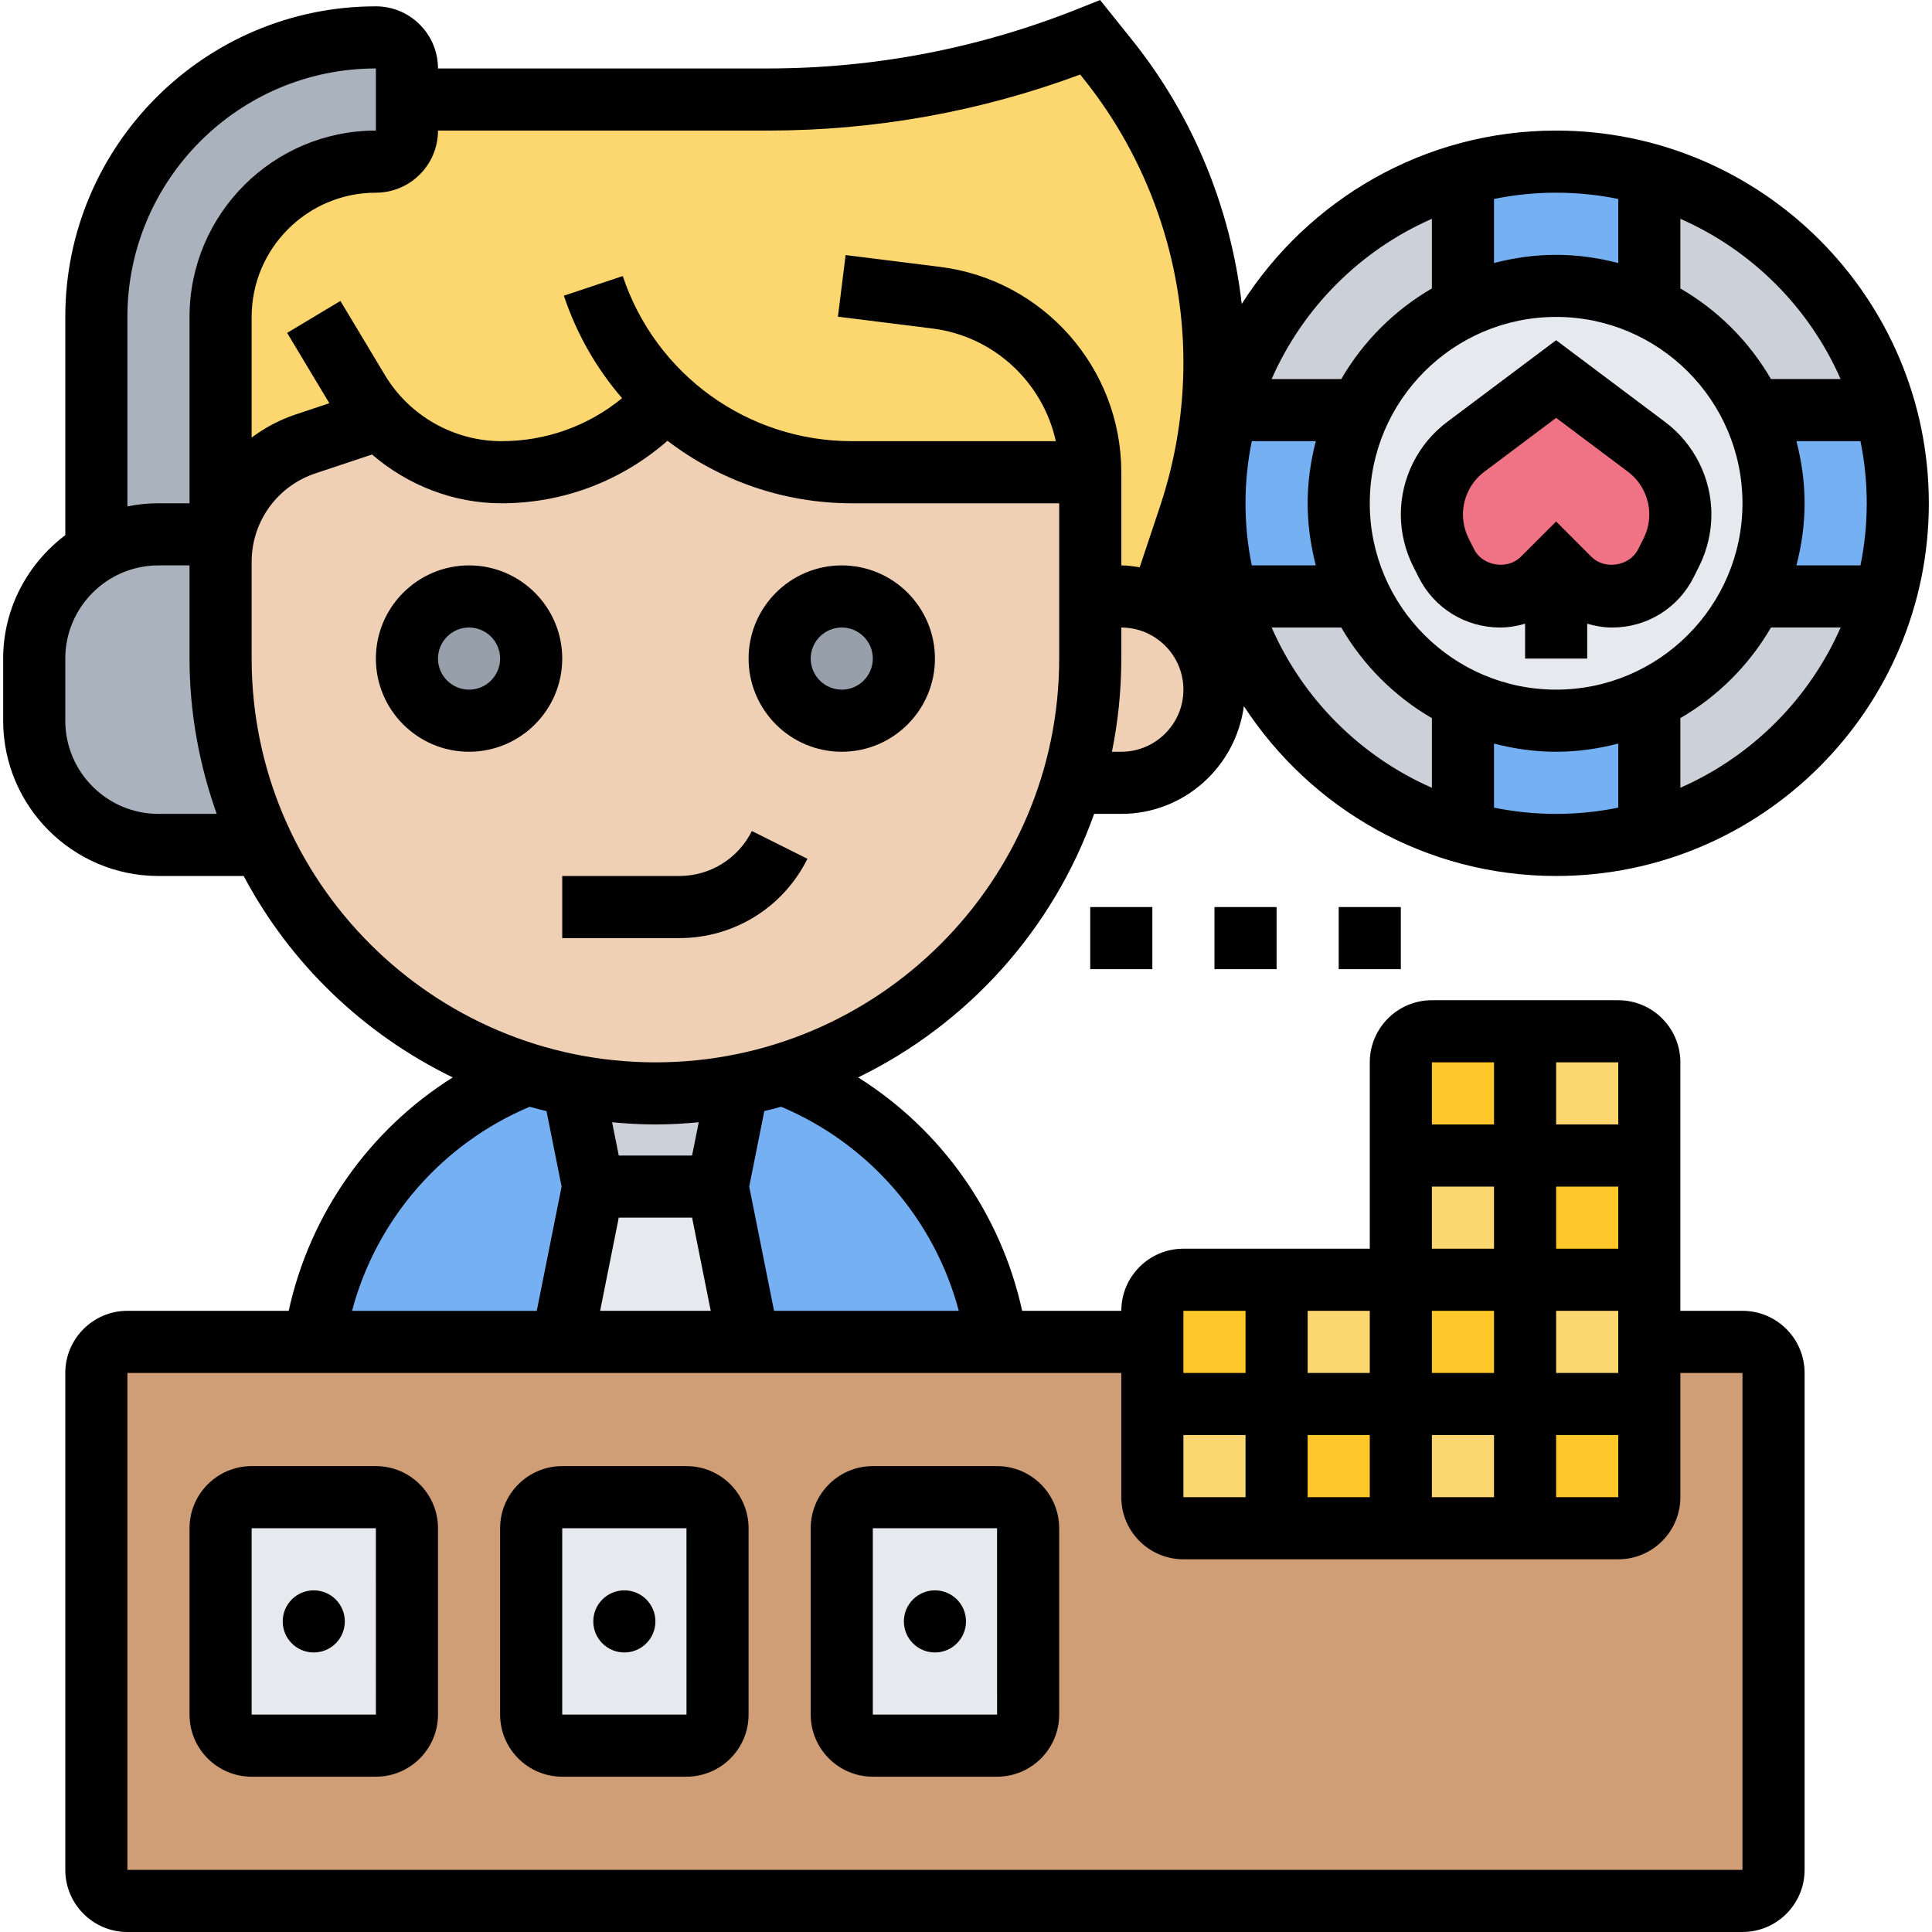
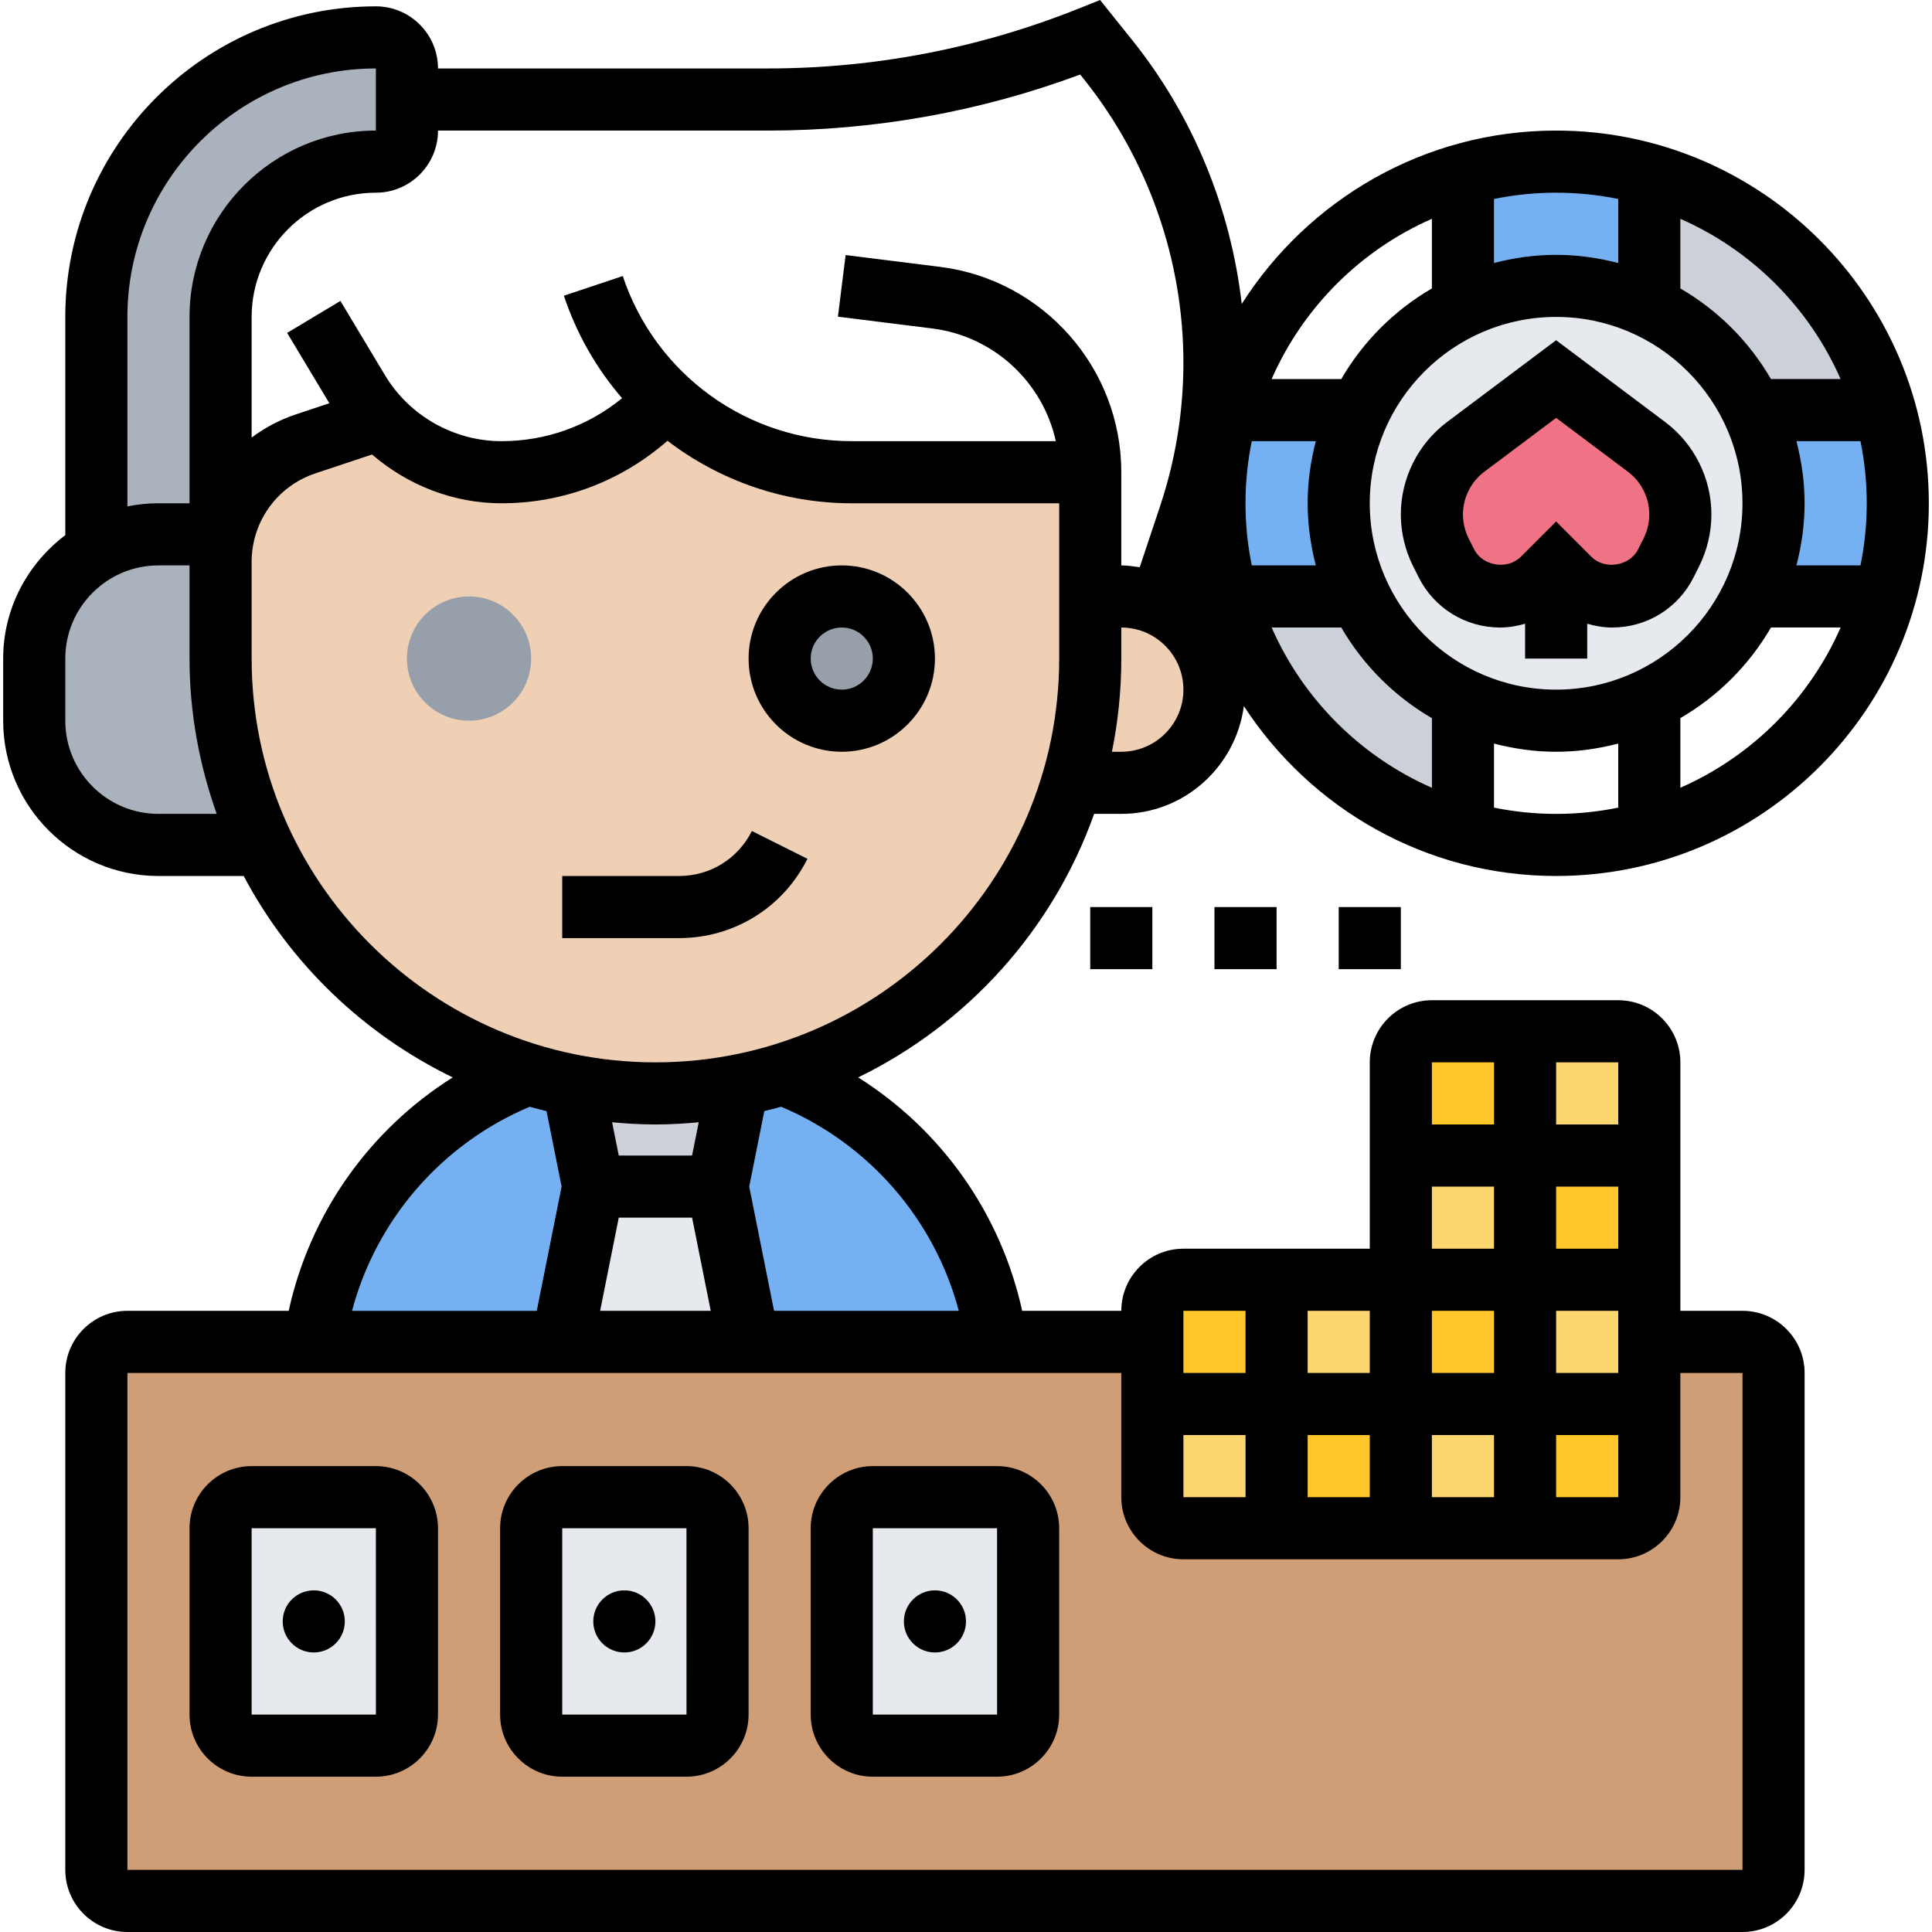
<svg xmlns="http://www.w3.org/2000/svg" id="_x33_0" enable-background="new 0 0 62 62.204" height="512" viewBox="0 0 62 62.204" width="512">
  <g>
    <g>
      <g>
        <path d="m56 43.204h-52c-.55 0-1 .45-1 1v16c0 .55.45 1 1 1h52c.55 0 1-.45 1-1v-16c0-.55-.45-1-1-1z" fill="#cf9e76" />
      </g>
      <g>
        <path d="m45 45.204h4v4h-4z" fill="#fcd770" />
      </g>
      <g>
        <path d="m41 45.204v4h-3c-.55 0-1-.45-1-1v-3z" fill="#fcd770" />
      </g>
      <g>
        <path d="m41 41.204h4v4h-4z" fill="#fcd770" />
      </g>
      <g>
        <path d="m53 43.204v2h-4v-4h4z" fill="#fcd770" />
      </g>
      <g>
        <path d="m45 37.204h4v4h-4z" fill="#fcd770" />
      </g>
      <g>
        <path d="m53 34.204v3h-4v-4h3c.55 0 1 .45 1 1z" fill="#fcd770" />
      </g>
      <g>
        <path d="m41 45.204h4v4h-4z" fill="#ffc729" />
      </g>
      <g>
        <path d="m41 41.204v4h-4v-2-1c0-.55.45-1 1-1z" fill="#ffc729" />
      </g>
      <g>
        <path d="m53 45.204v3c0 .55-.45 1-1 1h-3v-4z" fill="#ffc729" />
      </g>
      <g>
        <path d="m45 41.204h4v4h-4z" fill="#ffc729" />
      </g>
      <g>
        <path d="m49 37.204h4v4h-4z" fill="#ffc729" />
      </g>
      <g>
        <path d="m49 33.204v4h-4v-3c0-.55.45-1 1-1z" fill="#ffc729" />
      </g>
      <g>
        <path d="m33 49.204v6c0 .55-.45 1-1 1h-4c-.55 0-1-.45-1-1v-6c0-.55.45-1 1-1h4c.55 0 1 .45 1 1z" fill="#e6e9ed" />
      </g>
      <g>
        <path d="m23 49.204v6c0 .55-.45 1-1 1h-4c-.55 0-1-.45-1-1v-6c0-.55.45-1 1-1h4c.55 0 1 .45 1 1z" fill="#e6e9ed" />
      </g>
      <g>
        <path d="m13 49.204v6c0 .55-.45 1-1 1h-4c-.55 0-1-.45-1-1v-6c0-.55.45-1 1-1h4c.55 0 1 .45 1 1z" fill="#e6e9ed" />
      </g>
      <g>
        <path d="m23 38.204 1 5h-6l1-5z" fill="#e6e9ed" />
      </g>
      <g>
        <path d="m23.65 34.954-.65 3.25h-4l-.65-3.25c.86.16 1.74.25 2.65.25s1.79-.09 2.65-.25z" fill="#ccd1d9" />
      </g>
      <g>
        <path d="m32 43.204h-8l-1-5 .65-3.25c.51-.1 1.01-.23 1.5-.38h.01c3.64 1.43 6.28 4.7 6.84 8.63z" fill="#75b1f2" />
      </g>
      <g>
        <path d="m18.35 34.954.65 3.25-1 5h-8c.56-3.93 3.2-7.21 6.85-8.62v-.01c.49.15.99.28 1.5.38z" fill="#75b1f2" />
      </g>
      <g>
        <path d="m38.12 20.084c.54.54.88 1.29.88 2.12 0 1.66-1.34 3-3 3h-1.58c.38-1.27.58-2.61.58-4v-2h1c.44 0 .86.1 1.24.27.33.15.63.36.88.61z" fill="#f0d0b4" />
      </g>
      <g>
        <path d="m13 3.204v1c0 .55-.45 1-1 1-1.38 0-2.63.56-3.54 1.46-.9.91-1.46 2.16-1.46 3.54v7h-2c-.73 0-1.41.2-2 .54v-7.54c0-4.97 4.03-9 9-9 .55 0 1 .45 1 1z" fill="#aab2bd" />
      </g>
      <g>
        <path d="m60.58 13.204c.28.95.42 1.96.42 3s-.14 2.05-.42 3h-4.25-.01c.44-.91.68-1.92.68-3s-.24-2.09-.68-3h.01z" fill="#75b1f2" />
      </g>
      <g>
        <path d="m60.58 13.204h-4.25-.01c-.68-1.46-1.86-2.64-3.32-3.32v-.01-4.25c3.67 1.03 6.55 3.91 7.58 7.58z" fill="#ccd1d9" />
      </g>
      <g>
-         <path d="m56.33 19.204h4.25c-1.03 3.67-3.91 6.55-7.58 7.58v-4.25-.01c1.46-.68 2.64-1.86 3.32-3.32z" fill="#ccd1d9" />
-       </g>
+         </g>
      <g>
        <path d="m56.32 13.204c.44.91.68 1.92.68 3s-.24 2.09-.68 3c-.68 1.46-1.86 2.64-3.32 3.32-.91.44-1.92.68-3 .68s-2.09-.24-3-.68c-1.46-.68-2.64-1.86-3.32-3.32-.44-.91-.68-1.92-.68-3s.24-2.09.68-3c.68-1.46 1.86-2.64 3.32-3.32.91-.44 1.92-.68 3-.68s2.09.24 3 .68c1.46.68 2.64 1.86 3.32 3.32z" fill="#e6e9ed" />
      </g>
      <g>
        <path d="m54 16.564c0 .42-.1.84-.29 1.21l-.17.36c-.33.66-1 1.07-1.74 1.07-.51 0-1-.2-1.37-.57l-.43-.43-.43.43c-.37.37-.86.57-1.37.57-.74 0-1.41-.41-1.74-1.07l-.17-.36c-.19-.37-.29-.79-.29-1.21 0-.86.4-1.66 1.09-2.18l2.91-2.18 2.91 2.18c.69.52 1.09 1.32 1.09 2.18z" fill="#ef7385" />
      </g>
      <g>
-         <path d="m53 22.534v4.25c-.95.28-1.96.42-3 .42s-2.05-.14-3-.42v-4.25-.01c.91.44 1.92.68 3 .68s2.09-.24 3-.68z" fill="#75b1f2" />
-       </g>
+         </g>
      <g>
        <path d="m53 9.874v.01c-.91-.44-1.92-.68-3-.68s-2.09.24-3 .68v-.01-4.25c.95-.28 1.96-.42 3-.42s2.05.14 3 .42z" fill="#75b1f2" />
      </g>
      <g>
        <path d="m47 22.534v4.25c-3.67-1.03-6.55-3.91-7.58-7.58h4.25.01c.68 1.46 1.86 2.64 3.32 3.32z" fill="#ccd1d9" />
      </g>
      <g>
-         <path d="m47 9.874v.01c-1.46.68-2.64 1.86-3.32 3.32h-.01-4.25c1.03-3.67 3.91-6.55 7.58-7.58z" fill="#ccd1d9" />
-       </g>
+         </g>
      <g>
        <path d="m43.67 13.204h.01c-.44.91-.68 1.92-.68 3s.24 2.09.68 3h-.01-4.25c-.28-.95-.42-1.96-.42-3s.14-2.05.42-3z" fill="#75b1f2" />
      </g>
      <g>
-         <path d="m21.35 12.854-.26.26c-1.34 1.34-3.15 2.09-5.05 2.09-.94 0-1.85-.25-2.65-.7-.47-.27-.9-.61-1.27-1.01l-2.38.8c-1.35.45-2.34 1.56-2.64 2.91h-.1v-7c0-1.38.56-2.63 1.46-3.54.91-.9 2.16-1.46 3.54-1.46.55 0 1-.45 1-1v-1h11.61c3.56 0 7.09-.68 10.39-2l.58.73c2.21 2.76 3.42 6.2 3.42 9.74 0 1.68-.27 3.34-.8 4.93l-.96 2.87c-.38-.17-.8-.27-1.24-.27h-1v-4h-7.68c-2.27 0-4.39-.87-5.97-2.35z" fill="#fcd770" />
-       </g>
+         </g>
      <g>
        <path d="m23.65 34.954c-.86.16-1.74.25-2.65.25s-1.79-.09-2.65-.25c-.51-.1-1.01-.23-1.5-.38-3.76-1.16-6.84-3.87-8.5-7.37-.87-1.82-1.35-3.86-1.35-6v-3.12c0-.3.03-.6.1-.88.3-1.35 1.29-2.46 2.64-2.91l2.38-.8c.37.4.8.74 1.27 1.01.8.45 1.71.7 2.65.7 1.9 0 3.71-.75 5.05-2.09l.26-.26c1.58 1.48 3.7 2.35 5.97 2.35h7.68v4 2c0 1.39-.2 2.73-.58 4-.68 2.26-1.9 4.27-3.52 5.9-1.59 1.58-3.55 2.79-5.74 3.47h-.01c-.49.15-.99.28-1.5.38z" fill="#f0d0b4" />
      </g>
      <g>
        <circle cx="27" cy="21.204" fill="#969faa" r="2" />
      </g>
      <g>
        <circle cx="15" cy="21.204" fill="#969faa" r="2" />
      </g>
      <g>
        <path d="m8.35 27.204h-3.35c-2.21 0-4-1.79-4-4v-2c0-1.48.8-2.77 2-3.46.59-.34 1.27-.54 2-.54h2 .1c-.07.28-.1.58-.1.88v3.12c0 2.14.48 4.18 1.35 6z" fill="#aab2bd" />
      </g>
    </g>
    <g>
-       <path d="m15 18.204c-1.654 0-3 1.346-3 3s1.346 3 3 3 3-1.346 3-3-1.346-3-3-3zm0 4c-.552 0-1-.449-1-1s.448-1 1-1 1 .449 1 1-.448 1-1 1z" />
      <path d="m27 18.204c-1.654 0-3 1.346-3 3s1.346 3 3 3 3-1.346 3-3-1.346-3-3-3zm0 4c-.552 0-1-.449-1-1s.448-1 1-1 1 .449 1 1-.448 1-1 1z" />
      <path d="m21.764 28.204h-3.764v2h3.764c1.76 0 3.343-.978 4.131-2.553l-1.789-.895c-.447.893-1.344 1.448-2.342 1.448z" />
      <circle cx="10" cy="52.204" r="1" />
      <path d="m12 47.204h-4c-1.103 0-2 .897-2 2v6c0 1.103.897 2 2 2h4c1.103 0 2-.897 2-2v-6c0-1.103-.897-2-2-2zm-4 8v-6h4l.001 6z" />
      <circle cx="20" cy="52.204" r="1" />
      <path d="m22 47.204h-4c-1.103 0-2 .897-2 2v6c0 1.103.897 2 2 2h4c1.103 0 2-.897 2-2v-6c0-1.103-.897-2-2-2zm-4 8v-6h4l.001 6z" />
      <circle cx="30" cy="52.204" r="1" />
      <path d="m32 47.204h-4c-1.103 0-2 .897-2 2v6c0 1.103.897 2 2 2h4c1.103 0 2-.897 2-2v-6c0-1.103-.897-2-2-2zm-4 8v-6h4l.001 6z" />
      <path d="m62 16.204c0-6.617-5.383-12-12-12-4.256 0-7.991 2.233-10.122 5.582-.356-3.084-1.564-6.041-3.513-8.478l-1.048-1.308-.688.276c-3.199 1.279-6.568 1.928-10.014 1.928h-10.615c0-1.103-.897-2-2-2-5.514 0-10 4.486-10 10v7.026c-1.207.914-2 2.348-2 3.974v2c0 2.757 2.243 5 5 5h2.744c1.492 2.815 3.858 5.089 6.73 6.485-2.682 1.688-4.595 4.385-5.281 7.515h-5.193c-1.103 0-2 .897-2 2v16c0 1.103.897 2 2 2h52c1.103 0 2-.897 2-2v-16c0-1.103-.897-2-2-2h-2v-8c0-1.103-.897-2-2-2h-6c-1.103 0-2 .897-2 2v6h-6c-1.103 0-2 .897-2 2h-3.192c-.687-3.131-2.599-5.828-5.281-7.515 3.524-1.713 6.275-4.758 7.598-8.485h.875c2.024 0 3.684-1.516 3.946-3.469 2.143 3.287 5.845 5.469 10.054 5.469 6.617 0 12-5.383 12-12zm-14 9.799v-2.062c.641.166 1.308.263 2 .263s1.359-.097 2-.263v2.062c-.646.132-1.315.202-2 .202s-1.354-.071-2-.202zm2-15.799c3.309 0 6 2.691 6 6s-2.691 6-6 6-6-2.691-6-6 2.691-6 6-6zm4 15.159v-2.242c1.209-.702 2.216-1.709 2.918-2.918h2.242c-1.01 2.302-2.859 4.151-5.16 5.16zm3.737-11.159h2.062c.132.646.202 1.315.202 2s-.07 1.354-.202 2h-2.062c.166-.641.263-1.308.263-2s-.097-1.359-.263-2zm1.422-2h-2.242c-.701-1.209-1.708-2.216-2.917-2.917v-2.242c2.301 1.009 4.15 2.858 5.159 5.159zm-7.159-5.798v2.062c-.641-.166-1.308-.263-2-.263s-1.359.097-2 .263v-2.062c.646-.132 1.315-.202 2-.202s1.354.07 2 .202zm-6 .639v2.242c-1.209.702-2.216 1.709-2.918 2.918h-2.242c1.01-2.302 2.859-4.151 5.16-5.16zm-3.737 11.159h-2.062c-.132-.646-.202-1.315-.202-2s.07-1.354.202-2h2.062c-.166.641-.263 1.308-.263 2s.097 1.36.263 2zm-28.263-14h10.615c3.452 0 6.834-.606 10.062-1.804l.125.157c2.062 2.578 3.198 5.816 3.198 9.117 0 1.57-.252 3.123-.748 4.614l-.659 1.976c-.195-.029-.39-.06-.593-.06v-2-1c0-3.354-2.51-6.197-5.837-6.612l-3.039-.38-.248 1.984 3.039.38c1.989.249 3.561 1.736 3.977 3.628h-6.567c-3.352 0-6.315-2.136-7.376-5.316l-1.896.633c.413 1.24 1.057 2.353 1.874 3.299-1.094.896-2.451 1.384-3.883 1.384-1.527 0-2.965-.813-3.751-2.124l-1.435-2.391-1.715 1.029 1.359 2.264-1.082.361c-.522.174-.998.429-1.42.745v-3.884c0-2.206 1.794-4 4-4 1.103 0 2-.897 2-2zm-10 6c0-4.411 3.589-8 8-8v2c-3.309 0-6 2.691-6 6v6h-1c-.342 0-.677.035-1 .101zm1 16c-1.654 0-3-1.346-3-3v-2c0-1.654 1.346-3 3-3h1v3c0 1.755.319 3.433.875 5zm11.952 9.43c.179.05.36.096.542.14l.486 2.43-.8 4.001h-5.948c.782-2.942 2.888-5.377 5.72-6.571zm2.868 3.57h2.361l.6 3h-3.561zm2.36-2h-2.36l-.214-1.071c.46.043.924.071 1.395.071s.934-.028 1.394-.071zm15.82 9h2v2h-2zm4 0h2v2h-2zm4 0h2v2h-2zm6-2h-2v-2h2zm-2-4v-2h2v2zm-2 0h-2v-2h2zm0 2v2h-2v-2zm2 4h2v2h-2zm2-10h-2v-2h2zm-4-2v2h-2v-2zm-4 10h-2v-2h2zm-4-2v2h-2v-2zm-2 8h14c1.103 0 2-.897 2-2v-4h2v16h-52v-16h32v4c0 1.103.897 2 2 2zm-7.232-8h-5.948l-.8-3.999.486-2.432c.182-.044.363-.089.542-.14 2.832 1.195 4.938 3.629 5.72 6.571zm-9.768-8c-7.168 0-13-5.832-13-13v-3.117c0-1.293.824-2.437 2.052-2.846l1.825-.608c1.145.989 2.62 1.571 4.166 1.571 1.988 0 3.863-.716 5.346-2.013 1.665 1.273 3.731 2.013 5.935 2.013h6.676v5c0 7.169-5.832 13-13 13zm15-10h-.302c.198-.97.302-1.973.302-3v-1c1.103 0 2 .897 2 2s-.897 2-2 2zm4.841-4h2.242c.702 1.209 1.709 2.216 2.918 2.918v2.242c-2.302-1.01-4.151-2.859-5.16-5.16z" />
      <path d="m45.393 18.225.178.355c.501 1.001 1.508 1.624 2.627 1.624.273 0 .542-.047.803-.122v1.122h2v-1.122c.261.075.529.122.803.122 1.119 0 2.126-.622 2.627-1.624l.178-.356c.255-.514.391-1.088.391-1.661 0-1.164-.556-2.275-1.487-2.973l-3.513-2.636-3.513 2.635c-.931.698-1.487 1.809-1.487 2.974 0 .573.136 1.147.393 1.662zm2.294-3.036 2.313-1.735 2.313 1.735c.43.323.687.836.687 1.374 0 .265-.063.53-.182.768l-.178.355c-.269.541-1.073.671-1.501.244l-1.139-1.14-1.14 1.14c-.429.426-1.231.296-1.501-.244l-.178-.355c-.118-.238-.181-.504-.181-.768 0-.538.257-1.051.687-1.374z" />
      <path d="m35 29.204h2v2h-2z" />
      <path d="m39 29.204h2v2h-2z" />
      <path d="m43 29.204h2v2h-2z" />
    </g>
  </g>
</svg>